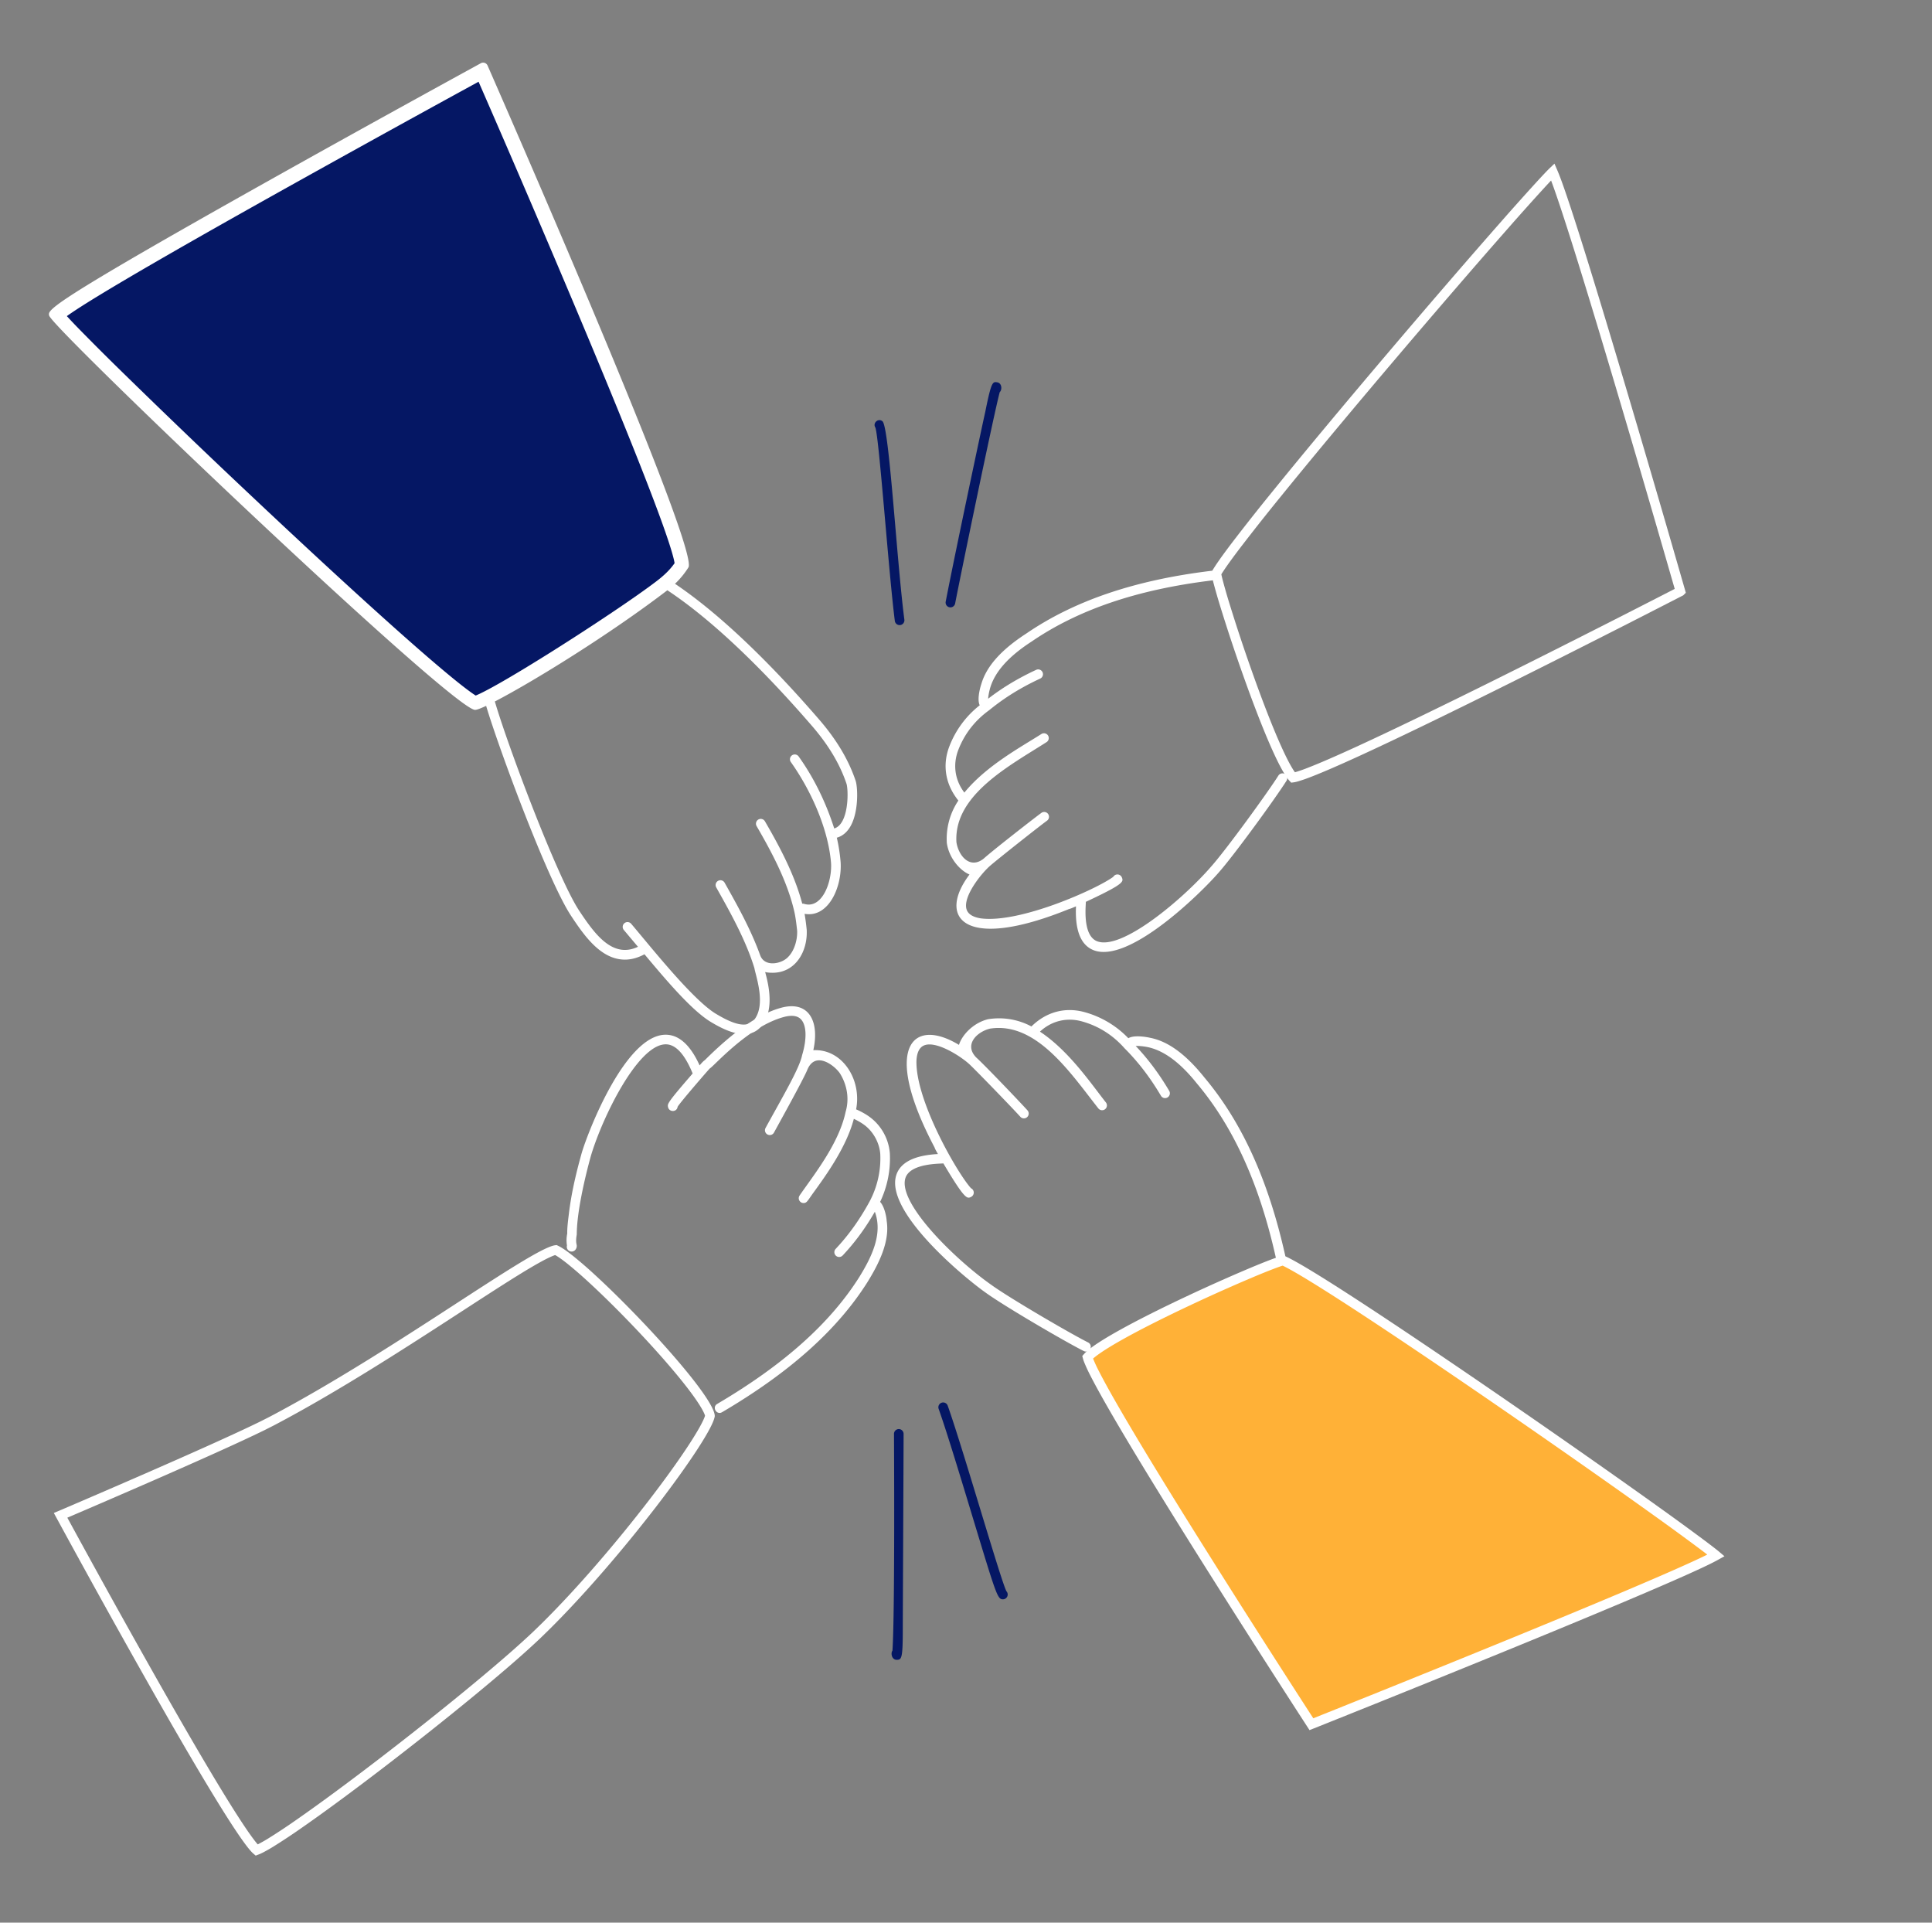
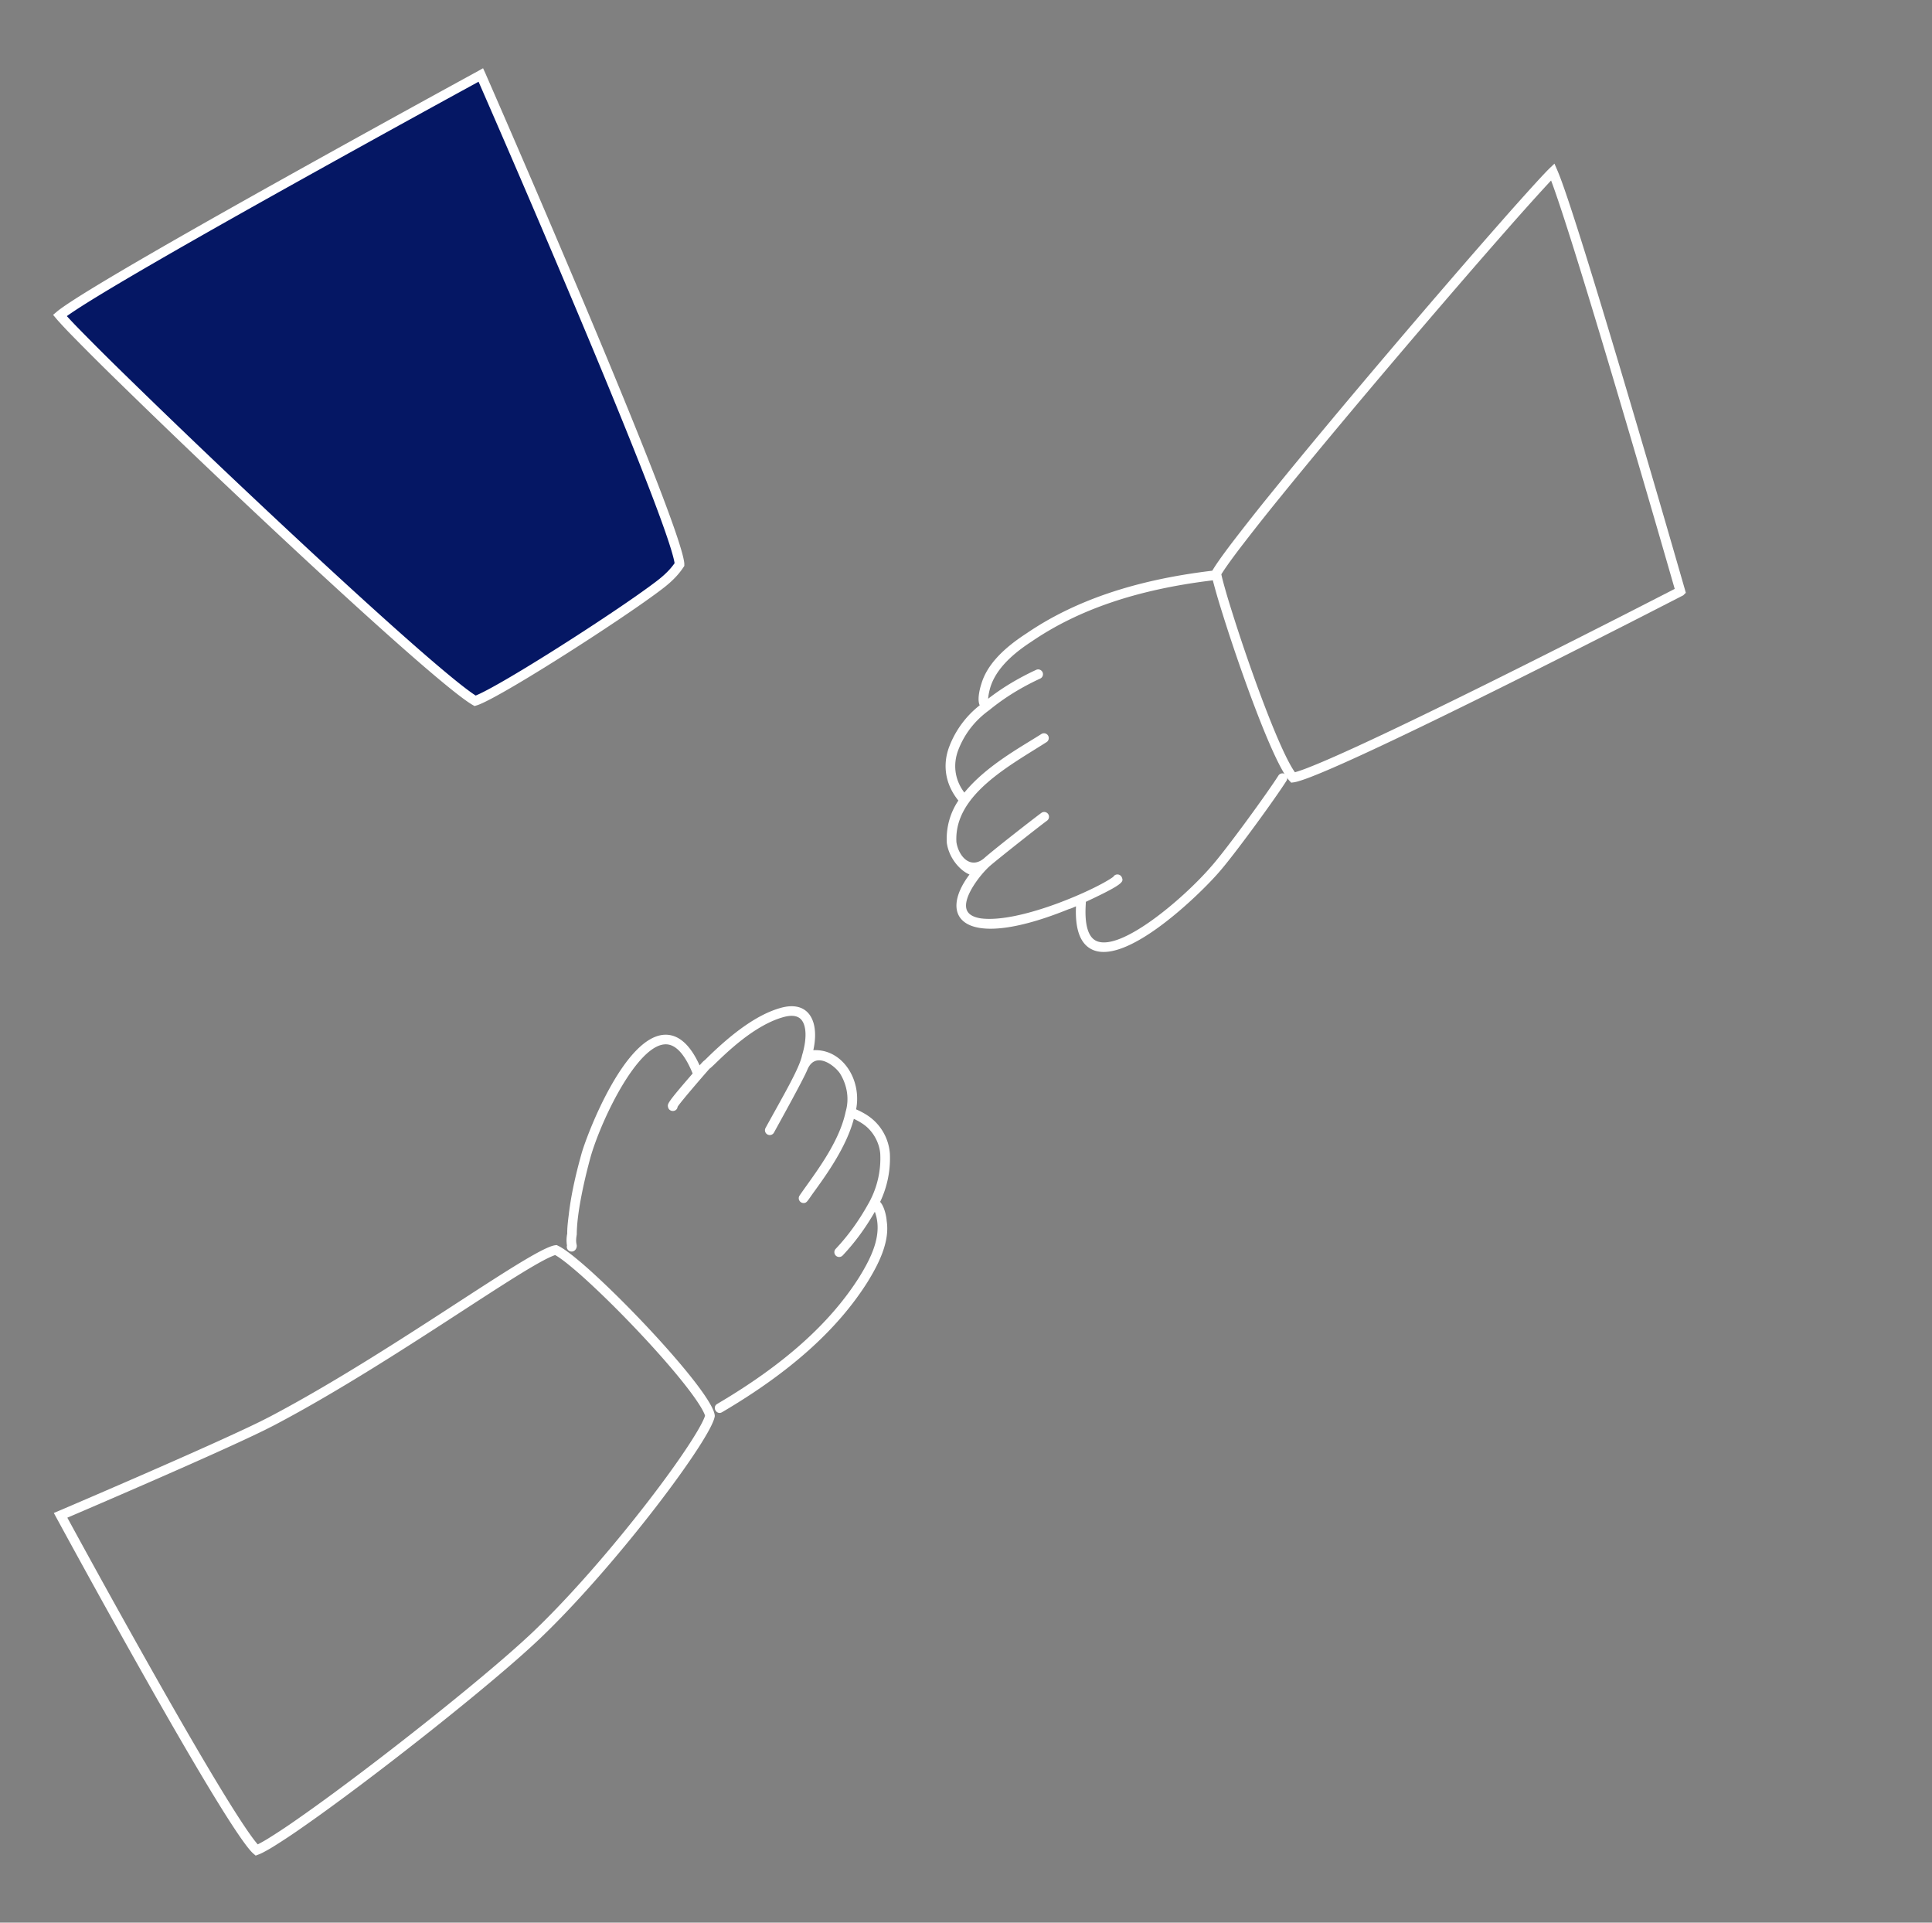
<svg xmlns="http://www.w3.org/2000/svg" width="201" height="200" fill="none">
  <rect width="100%" height="100%" fill="#808080" stroke="none" />
  <path d="M57.862 130.048c.318.149.814.487 1.461 1.001a42.534 42.534 0 0 1 2.22 1.922c1.657 1.519 3.591 3.445 5.434 5.406 1.843 1.962 3.587 3.954 4.867 5.605.64.827 1.158 1.56 1.512 2.156.178.298.31.552.395.761.076.187.103.31.11.38-.03.18-.165.54-.458 1.096-.296.563-.72 1.27-1.253 2.091-1.065 1.64-2.55 3.711-4.283 5.96-3.249 4.218-7.348 9.039-11.145 12.792l-.756.736c-3.298 3.166-10.057 8.679-16.319 13.479-3.128 2.397-6.125 4.611-8.495 6.258a63.332 63.332 0 0 1-3.01 1.993 16.18 16.18 0 0 1-1.017.577 4.248 4.248 0 0 1-.425.191 2.233 2.233 0 0 1-.16-.153c-.207-.22-.483-.567-.821-1.036-.674-.935-1.559-2.298-2.582-3.955-2.046-3.313-4.626-7.767-7.16-12.238a1139.39 1139.39 0 0 1-6.869-12.314 1308.595 1308.595 0 0 1-2.805-5.127l.276-.117a1289.84 1289.84 0 0 0 8.76-3.785c4.411-1.927 9.268-4.087 11.919-5.388l.993-.502c6.779-3.562 14.046-8.292 19.733-11.985 2.85-1.851 5.297-3.437 7.097-4.494.903-.529 1.624-.915 2.145-1.135.263-.112.448-.169.566-.189l.034-.004.036.018Z" stroke="#fff" />
  <path d="M91.566 125.025a10.527 10.527 0 0 0 1.013-5.036 5.23 5.23 0 0 0-1.774-3.539c-.484-.421-1.078-.765-1.737-1.054.608-3.122-1.463-6.316-4.452-6.151.673-3.043-.498-5.228-3.418-4.395-2.269.638-4.845 2.416-7.875 5.434-.136.084-.287.248-.537.539-.993-2.184-2.225-3.254-3.659-3.185-4.084.2-7.872 9.861-8.593 12.251-.486 1.735-1.079 4.038-1.359 6.46-.084.673-.171 1.37-.161 1.972a3.378 3.378 0 0 0-.028 1.239.498.498 0 0 0 .484.631c.315 0 .534-.28.535-.594 0-.198-.146-.355 0-1.178 0-2.198.785-5.732 1.49-8.251 1.227-4.063 4.843-11.393 7.682-11.532 1.069-.062 2.039.968 2.886 3.031-2.649 3.055-2.63 3.156-2.564 3.485.113.567.93.548.998-.023.328-.536 3.239-3.882 3.34-3.979.41-.21 3.944-4.3 7.636-5.339.85-.243 1.47-.173 1.844.207.596.606.651 2.024.131 3.748-.274 1.369-2.004 4.281-3.811 7.583a.5.5 0 0 0 .877.479c.584-1.066 3.044-5.501 3.468-6.52.804-2.012 2.78-.543 3.393.332.77 1.231.994 2.675.606 3.999-.705 3.368-3.39 6.669-4.793 8.72a.5.5 0 0 0 .412.783c.352 0 .406-.222 1.045-1.103 1.294-1.786 3.412-4.709 4.186-7.654.501.235.964.511 1.318.818.839.73 1.359 1.816 1.432 2.843a9.562 9.562 0 0 1-1.115 4.943c-1.035 1.896-2.191 3.51-3.535 4.934a.5.5 0 0 0 .727.686c1.262-1.336 2.364-2.832 3.358-4.558.855 2.296-.33 4.709-1.625 6.802-3.045 4.815-7.878 9.128-14.775 13.186-.569.335-.062 1.197.507.862 7.038-4.14 11.982-8.56 15.116-13.517 1.123-1.814 2.365-4.188 2.006-6.392 0-.233-.179-1.423-.678-1.969l-.001.002Z" fill="#fff" />
-   <path d="M133.487 131.123c.587.26 1.661.866 3.128 1.767 1.562.958 3.536 2.225 5.776 3.697 4.478 2.943 10.007 6.697 15.401 10.421 5.394 3.724 10.65 7.415 14.582 10.234a287.648 287.648 0 0 1 4.751 3.466c.577.433 1.03.782 1.343 1.035l.066.056c-.28.156-.678.361-1.189.606-1.145.549-2.804 1.29-4.814 2.159-4.016 1.738-9.408 3.976-14.813 6.191a2604.48 2604.48 0 0 1-14.886 6.038c-2.032.817-3.728 1.496-4.914 1.971l-1.377.55-.106.042-.049-.075-.769-1.187c-.662-1.025-1.606-2.49-2.738-4.253a1502.935 1502.935 0 0 1-8.265-13.014c-2.99-4.769-5.957-9.583-8.134-13.304-1.088-1.861-1.974-3.441-2.567-4.602a16.124 16.124 0 0 1-.646-1.386 3.036 3.036 0 0 1-.118-.351c.182-.208.539-.506 1.088-.882.635-.435 1.467-.935 2.436-1.475 1.936-1.079 4.388-2.301 6.831-3.452a179.085 179.085 0 0 1 6.746-3.015c.94-.394 1.74-.714 2.336-.935.298-.111.54-.196.72-.251.074-.023.134-.039.181-.051Z" fill="#FFB137" stroke="#fff" />
-   <path d="M133.705 130.579c-1.745-7.801-4.499-13.858-8.41-18.506-1.93-2.413-3.785-3.762-5.642-4.119-.016-.004-1.581-.369-2.263.045a9.974 9.974 0 0 0-4.614-2.73c-1.809-.482-3.807-.129-5.469 1.506a7.141 7.141 0 0 0-4.521-.753c-1.564.391-2.718 1.672-3.017 2.671-4.826-2.929-8.06.207-2.54 10.666.04.133.138.314.352.688-2.477.133-3.938.881-4.346 2.225-1.16 3.832 7.175 10.692 9.294 12.18 1.927 1.401 8.263 5.104 10.229 6.088a.5.5 0 1 0 .447-.895c-1.892-.946-8.235-4.654-10.095-6.007-3.633-2.551-9.72-8.434-8.919-11.076.484-1.597 3.731-1.495 3.954-1.544 1.786 3.008 2.294 3.567 2.633 3.567a.571.571 0 0 0 .253-.082.5.5 0 0 0-.011-.9c-1.402-1.534-5.803-9.15-5.674-13.288.046-.81.294-1.329.736-1.543 1.242-.605 3.908 1.115 4.812 1.971.778.737 4.467 4.547 5.252 5.42a.5.5 0 1 0 .743-.669c-.746-.829-4.458-4.713-5.307-5.476-1.313-1.313 0-2.661 1.403-3.015 4.848-.767 8.441 4.694 11.284 8.296a.5.5 0 1 0 .785-.62c-1.53-1.937-3.838-5.369-6.861-7.366 1.311-1.214 2.91-1.455 4.322-1.078 1.747.477 3.247 1.415 4.48 2.81 1.426 1.426 2.664 3.041 3.785 4.938a.5.5 0 0 0 .861-.509c-1.048-1.773-2.198-3.312-3.485-4.669.351-.022.94.05 1.281.125 1.632.358 3.302 1.548 5.085 3.777 3.813 4.532 6.497 10.45 8.207 18.09a.5.5 0 0 0 .977-.218h-.001Z" fill="#fff" />
  <path d="M126.54 59.648c.317-.558 1.027-1.566 2.069-2.936a232.575 232.575 0 0 1 4.254-5.38c3.374-4.162 7.659-9.29 11.902-14.287 4.242-4.996 8.438-9.86 11.635-13.49a282.282 282.282 0 0 1 3.921-4.383c.488-.531.88-.947 1.164-1.233.021-.022.042-.041.062-.06.127.293.292.71.485 1.243.432 1.193 1.004 2.919 1.669 5.005 1.329 4.169 3.02 9.757 4.685 15.356a2509.575 2509.575 0 0 1 5.999 20.498l.411 1.425.031.11a8.877 8.877 0 0 1-.08.041 1688.144 1688.144 0 0 1-5.762 2.948c-3.735 1.902-8.73 4.428-13.772 6.929-5.042 2.5-10.129 4.974-14.047 6.769-1.96.898-3.621 1.623-4.835 2.096a16.46 16.46 0 0 1-1.443.506c-.16.044-.279.07-.362.081-.188-.201-.449-.585-.769-1.17-.369-.674-.784-1.552-1.225-2.57-.881-2.034-1.853-4.596-2.755-7.14a177.796 177.796 0 0 1-2.328-7.013 63.96 63.96 0 0 1-.699-2.418 15.73 15.73 0 0 1-.178-.741 3.815 3.815 0 0 1-.032-.186Z" stroke="#fff" />
  <path d="M126.019 59.379c-7.936.96-14.237 3.097-19.251 6.526-2.593 1.68-4.12 3.392-4.66 5.204-.006.016-.525 1.537-.181 2.256a9.973 9.973 0 0 0-3.176 4.32c-.66 1.752-.507 3.775.955 5.591a7.141 7.141 0 0 0-1.2 4.424c.234 1.595 1.394 2.871 2.358 3.268-3.395 4.51-.596 8.04 10.36 3.59.137-.028.326-.107.72-.283-.114 2.478.485 4.006 1.781 4.546 3.698 1.537 11.353-6.075 13.045-8.036 1.586-1.778 5.901-7.714 7.076-9.572a.5.5 0 0 0-.846-.534c-1.13 1.789-5.451 7.731-6.982 9.447-2.9 3.361-9.36 8.833-11.909 7.773-1.541-.64-1.116-3.862-1.143-4.088 3.171-1.478 3.778-1.928 3.811-2.265.009-.089-.022-.17-.056-.26a.5.5 0 0 0-.897-.079c-1.665 1.243-9.682 4.864-13.786 4.324-.802-.127-1.293-.425-1.462-.887-.479-1.296 1.498-3.777 2.44-4.591.811-.701 4.969-3.993 5.916-4.687a.5.5 0 0 0-.592-.806c-.899.66-5.133 3.967-5.977 4.736-1.437 1.176-2.648-.265-2.86-1.696-.281-4.9 5.51-7.932 9.377-10.402a.5.5 0 0 0-.538-.843c-2.08 1.33-5.725 3.284-8.013 6.093-1.077-1.425-1.158-3.04-.642-4.407.648-1.691 1.731-3.09 3.242-4.178 1.561-1.277 3.291-2.349 5.29-3.275a.5.5 0 1 0-.421-.908c-1.868.867-3.514 1.858-4.993 3.003.013-.351.144-.93.252-1.262.519-1.588 1.869-3.131 4.265-4.684 4.889-3.343 11.044-5.424 18.817-6.365a.5.5 0 0 0-.12-.994Z" fill="#fff" />
  <path d="m50.054 7.86.688 1.577a1950.487 1950.487 0 0 1 9.833 22.94c2.665 6.339 5.303 12.74 7.22 17.692.96 2.477 1.737 4.585 2.247 6.138.255.778.44 1.407.549 1.87.054.231.086.41.1.538.004.048.004.082.004.104-.468.712-1.06 1.312-1.768 1.884l-.324.254c-2.17 1.657-6.706 4.69-10.876 7.314-2.084 1.31-4.069 2.516-5.615 3.39-.773.438-1.432.79-1.933 1.03-.252.122-.456.21-.613.268-.056.021-.102.034-.135.044-.56-.323-1.572-1.085-2.958-2.23-1.496-1.233-3.387-2.873-5.53-4.782-4.285-3.818-9.572-8.703-14.727-13.555a985.241 985.241 0 0 1-13.93-13.352 273.884 273.884 0 0 1-4.534-4.529 48.538 48.538 0 0 1-1.278-1.358c-.1-.111-.18-.207-.246-.285.038-.032.08-.07.131-.109.295-.23.747-.544 1.343-.934 1.19-.776 2.913-1.826 4.997-3.057 4.167-2.46 9.757-5.633 15.36-8.77A2640.606 2640.606 0 0 1 48.577 8.595l1.426-.78.025-.014.026.057Z" fill="#051764" stroke="#fff" />
-   <path d="M89.026 81.245c-.773-2.318-2.1-4.425-3.782-6.372-4.866-5.634-10.163-10.88-15.02-14.146a8.682 8.682 0 0 0 1.414-1.73c.848-2.203-15.794-40.498-20.914-52.182a.5.5 0 0 0-.698-.238c-.113.062-11.38 6.223-22.464 12.439-22.768 12.77-22.61 13.238-22.444 13.82.4 1.39 41.97 41.007 44.31 41.007.177 0 .577-.15 1.147-.418 1.384 4.622 6.44 18.23 8.85 21.86 1.331 2.007 3.073 4.537 5.591 4.537.632 0 1.31-.167 2.033-.557 2.208 2.633 4.951 5.903 6.973 7.082 1.805 1.084 4.024 1.97 5.282.282 1.108-1.487.816-3.629.327-5.417-.052-.194-.092-.023.744-.023 2.418 0 3.67-2.267 3.552-4.477a24.587 24.587 0 0 0-.22-1.652c2.517.439 3.918-2.843 3.748-5.386a17.664 17.664 0 0 0-.395-2.534c.566-.161 1.032-.54 1.385-1.126.885-1.474.812-4 .581-4.77ZM6.207 32.74C8.68 30.613 33.282 16.875 50.028 7.716 58.522 27.115 70.82 56.18 70.7 58.63c-.52.793-1.204 1.493-2.109 2.15-5.379 4.37-17.466 11.507-19.087 12.037-5.086-2.872-40.67-36.738-43.296-40.077Zm81.381 52.758c-.219.364-.48.586-.798.679-.888-2.775-2.135-5.296-3.708-7.5a.5.5 0 0 0-.814.58c2.016 2.824 3.885 6.842 4.19 10.49.133 1.995-.939 4.846-2.797 4.275a.498.498 0 0 0-.198-.02c-.796-3.016-2.33-5.896-3.883-8.57a.499.499 0 1 0-.864.502c1.593 2.745 3.167 5.706 3.893 8.77.16.642.243 1.392.322 2.089.05.925-.278 2.23-1.109 2.912-.729.596-2.304.857-2.737-.341-.975-2.702-2.412-5.257-3.698-7.544a.5.5 0 0 0-.872.49c1.438 2.557 3.067 5.454 3.973 8.402.135.809 1.212 3.713.014 5.32-.656.88-1.897.699-3.97-.545-2.446-1.427-7.007-7.223-8.857-9.381a.5.5 0 1 0-.759.65c.167.196 1.136 1.358 1.458 1.73-2.65 1.255-4.507-1.331-6.117-3.755-2.227-3.354-7.395-17.04-8.774-21.76 4.068-2.115 11.981-7.005 17.948-11.571 4.838 3.204 10.157 8.452 15.057 14.126 1.606 1.86 2.861 3.849 3.585 6.02.157.522.234 2.755-.485 3.952Z" fill="#fff" />
-   <path d="M93.59 65.025a.5.5 0 0 1-.494-.436c-.63-4.872-1.62-18.882-2.021-20.107-.312-.473.287-1.02.73-.666.708.566 1.462 14.287 2.283 20.644a.501.501 0 0 1-.497.565ZM98.88 63.18a.5.5 0 0 1-.492-.595c.984-5.1 3.908-18.866 4.119-19.751.631-3.157.77-3.135 1.231-3.066.51.076.535.776.27 1.027-.592 2.188-4.03 18.833-4.638 21.98a.501.501 0 0 1-.49.405ZM104.337 166.366c-.579 0-.709-.511-3.346-9.208-1.18-3.894-2.52-8.308-3.337-10.603a.5.5 0 0 1 .942-.336c1.598 4.489 5.538 18.253 6.113 19.311a.5.5 0 0 1-.371.835l-.001.001ZM93.284 172.657c-.495 0-.643-.666-.436-.955.267-3.97.16-22.439.16-22.546a.5.5 0 0 1 1 0c0 1.653-.084 19.314-.084 20.234 0 3.146-.116 3.267-.64 3.267Z" fill="#051764" />
</svg>